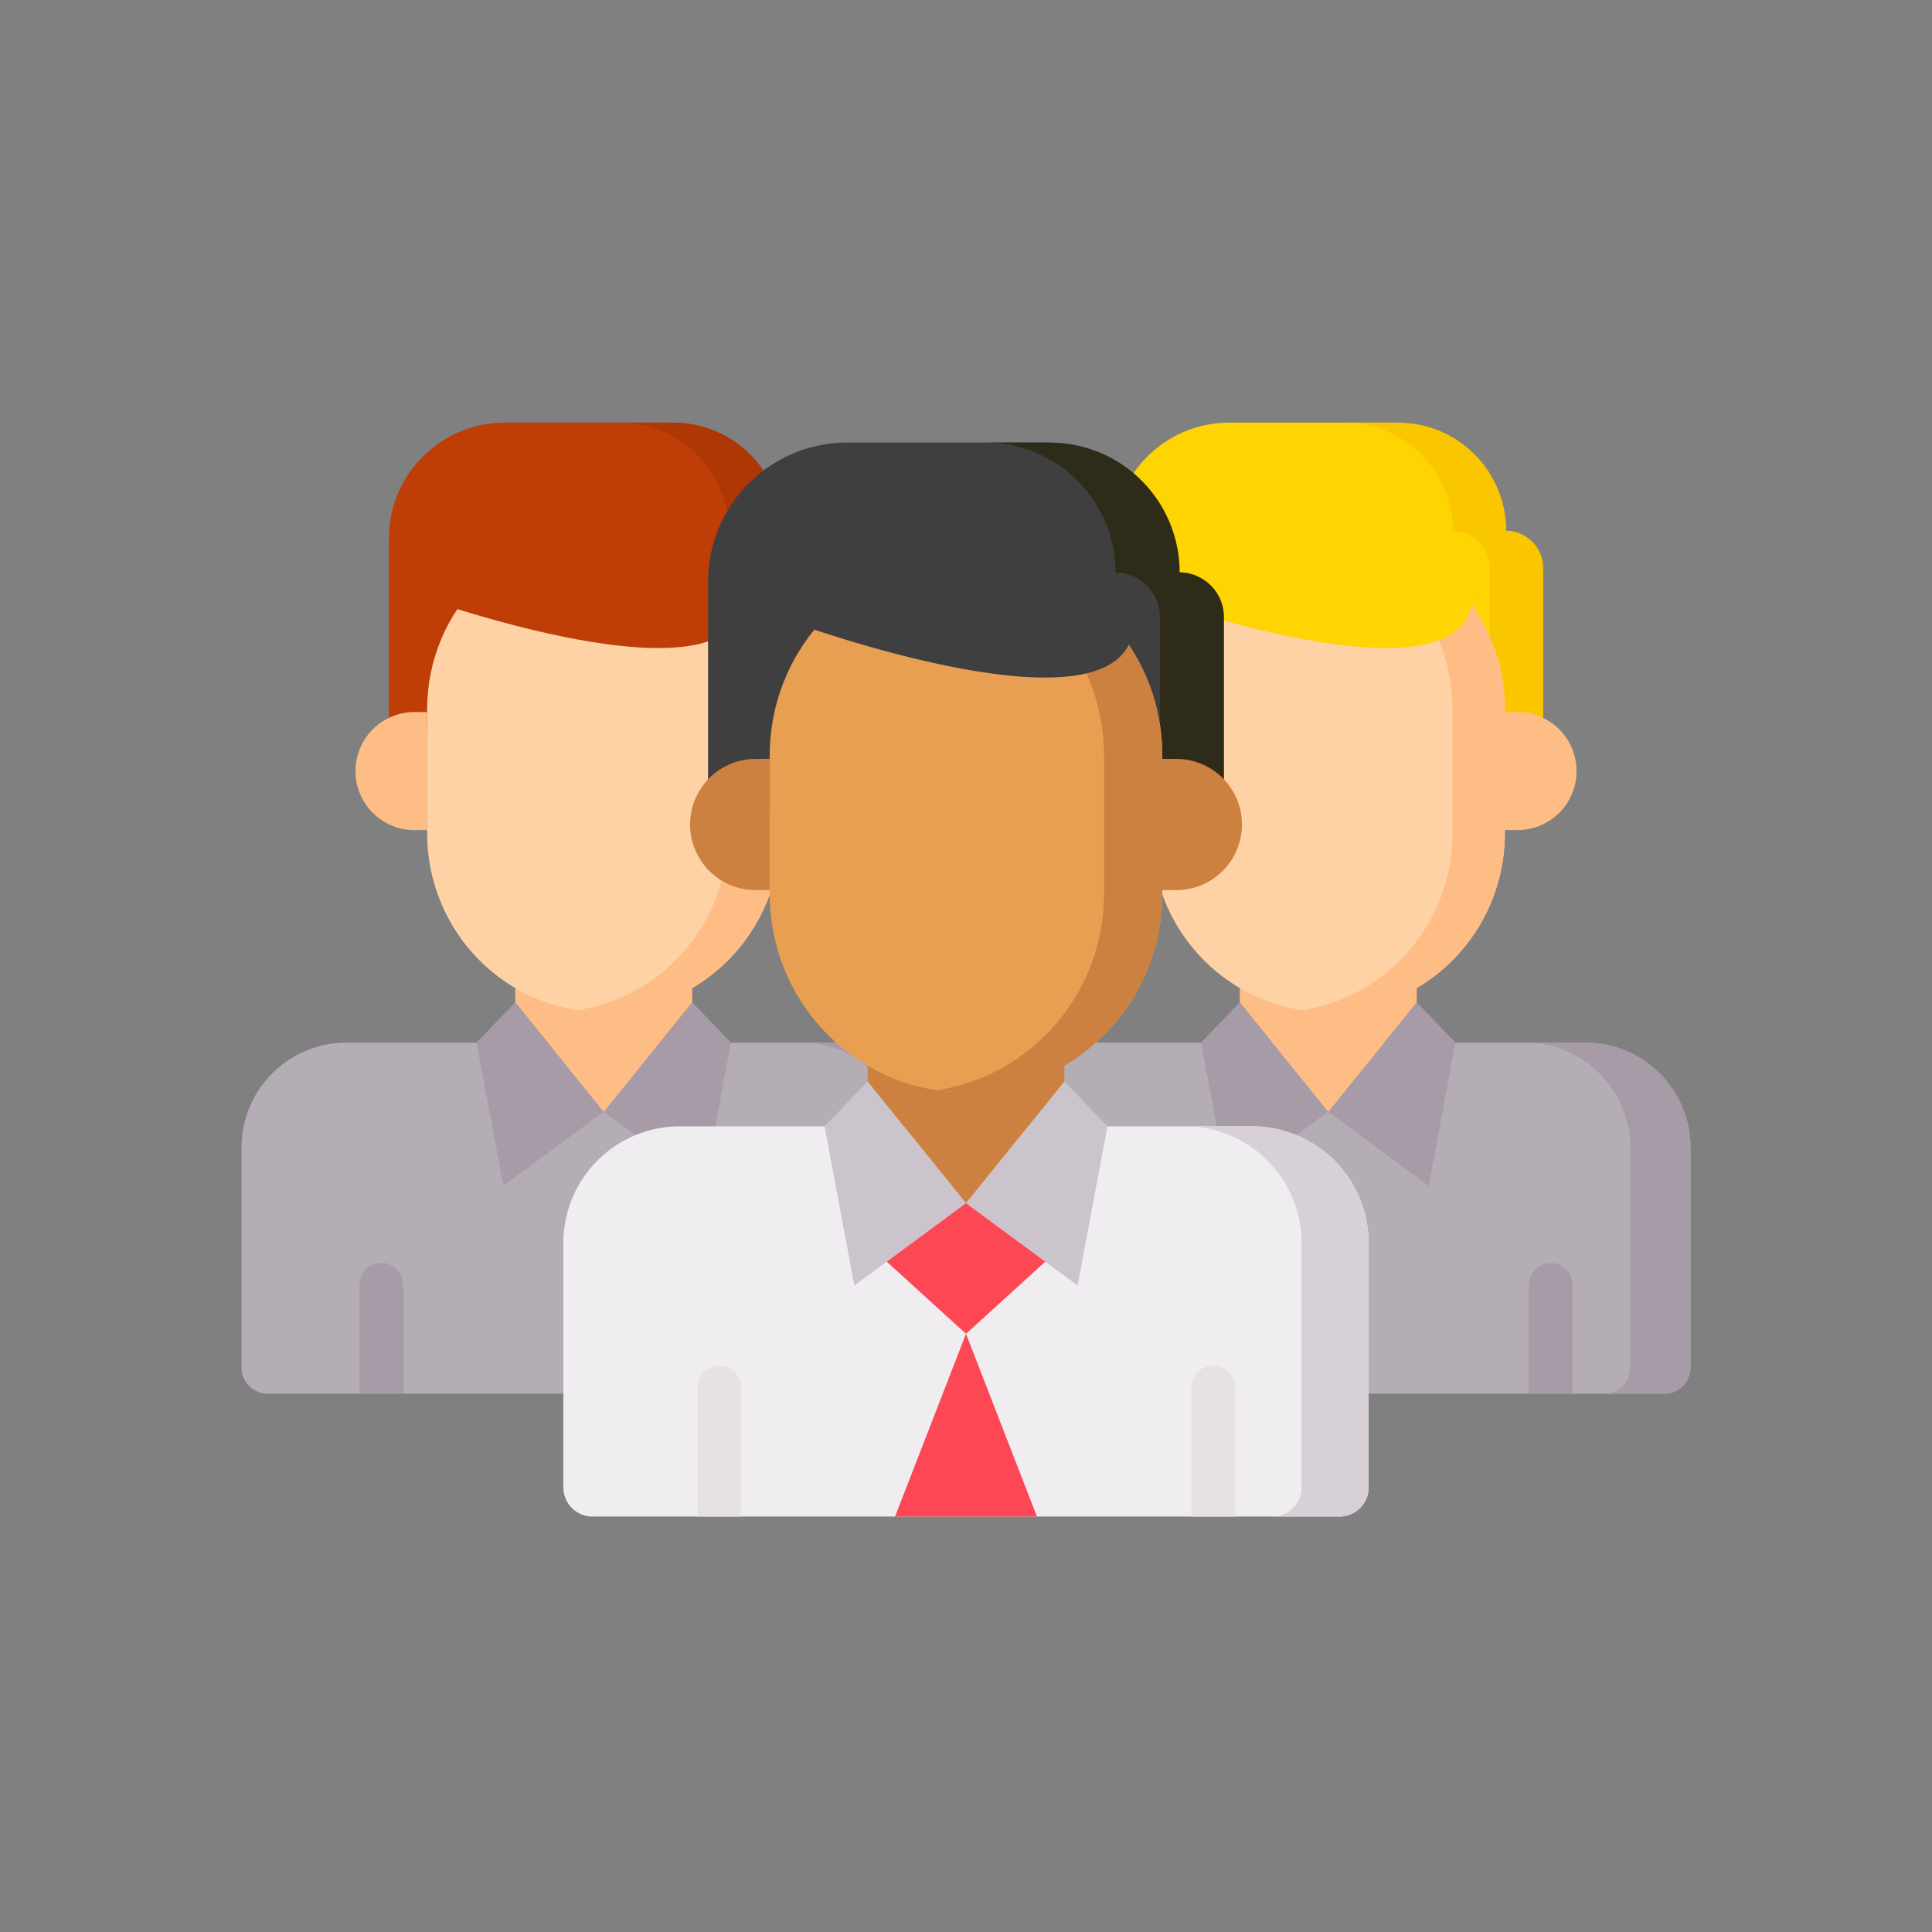
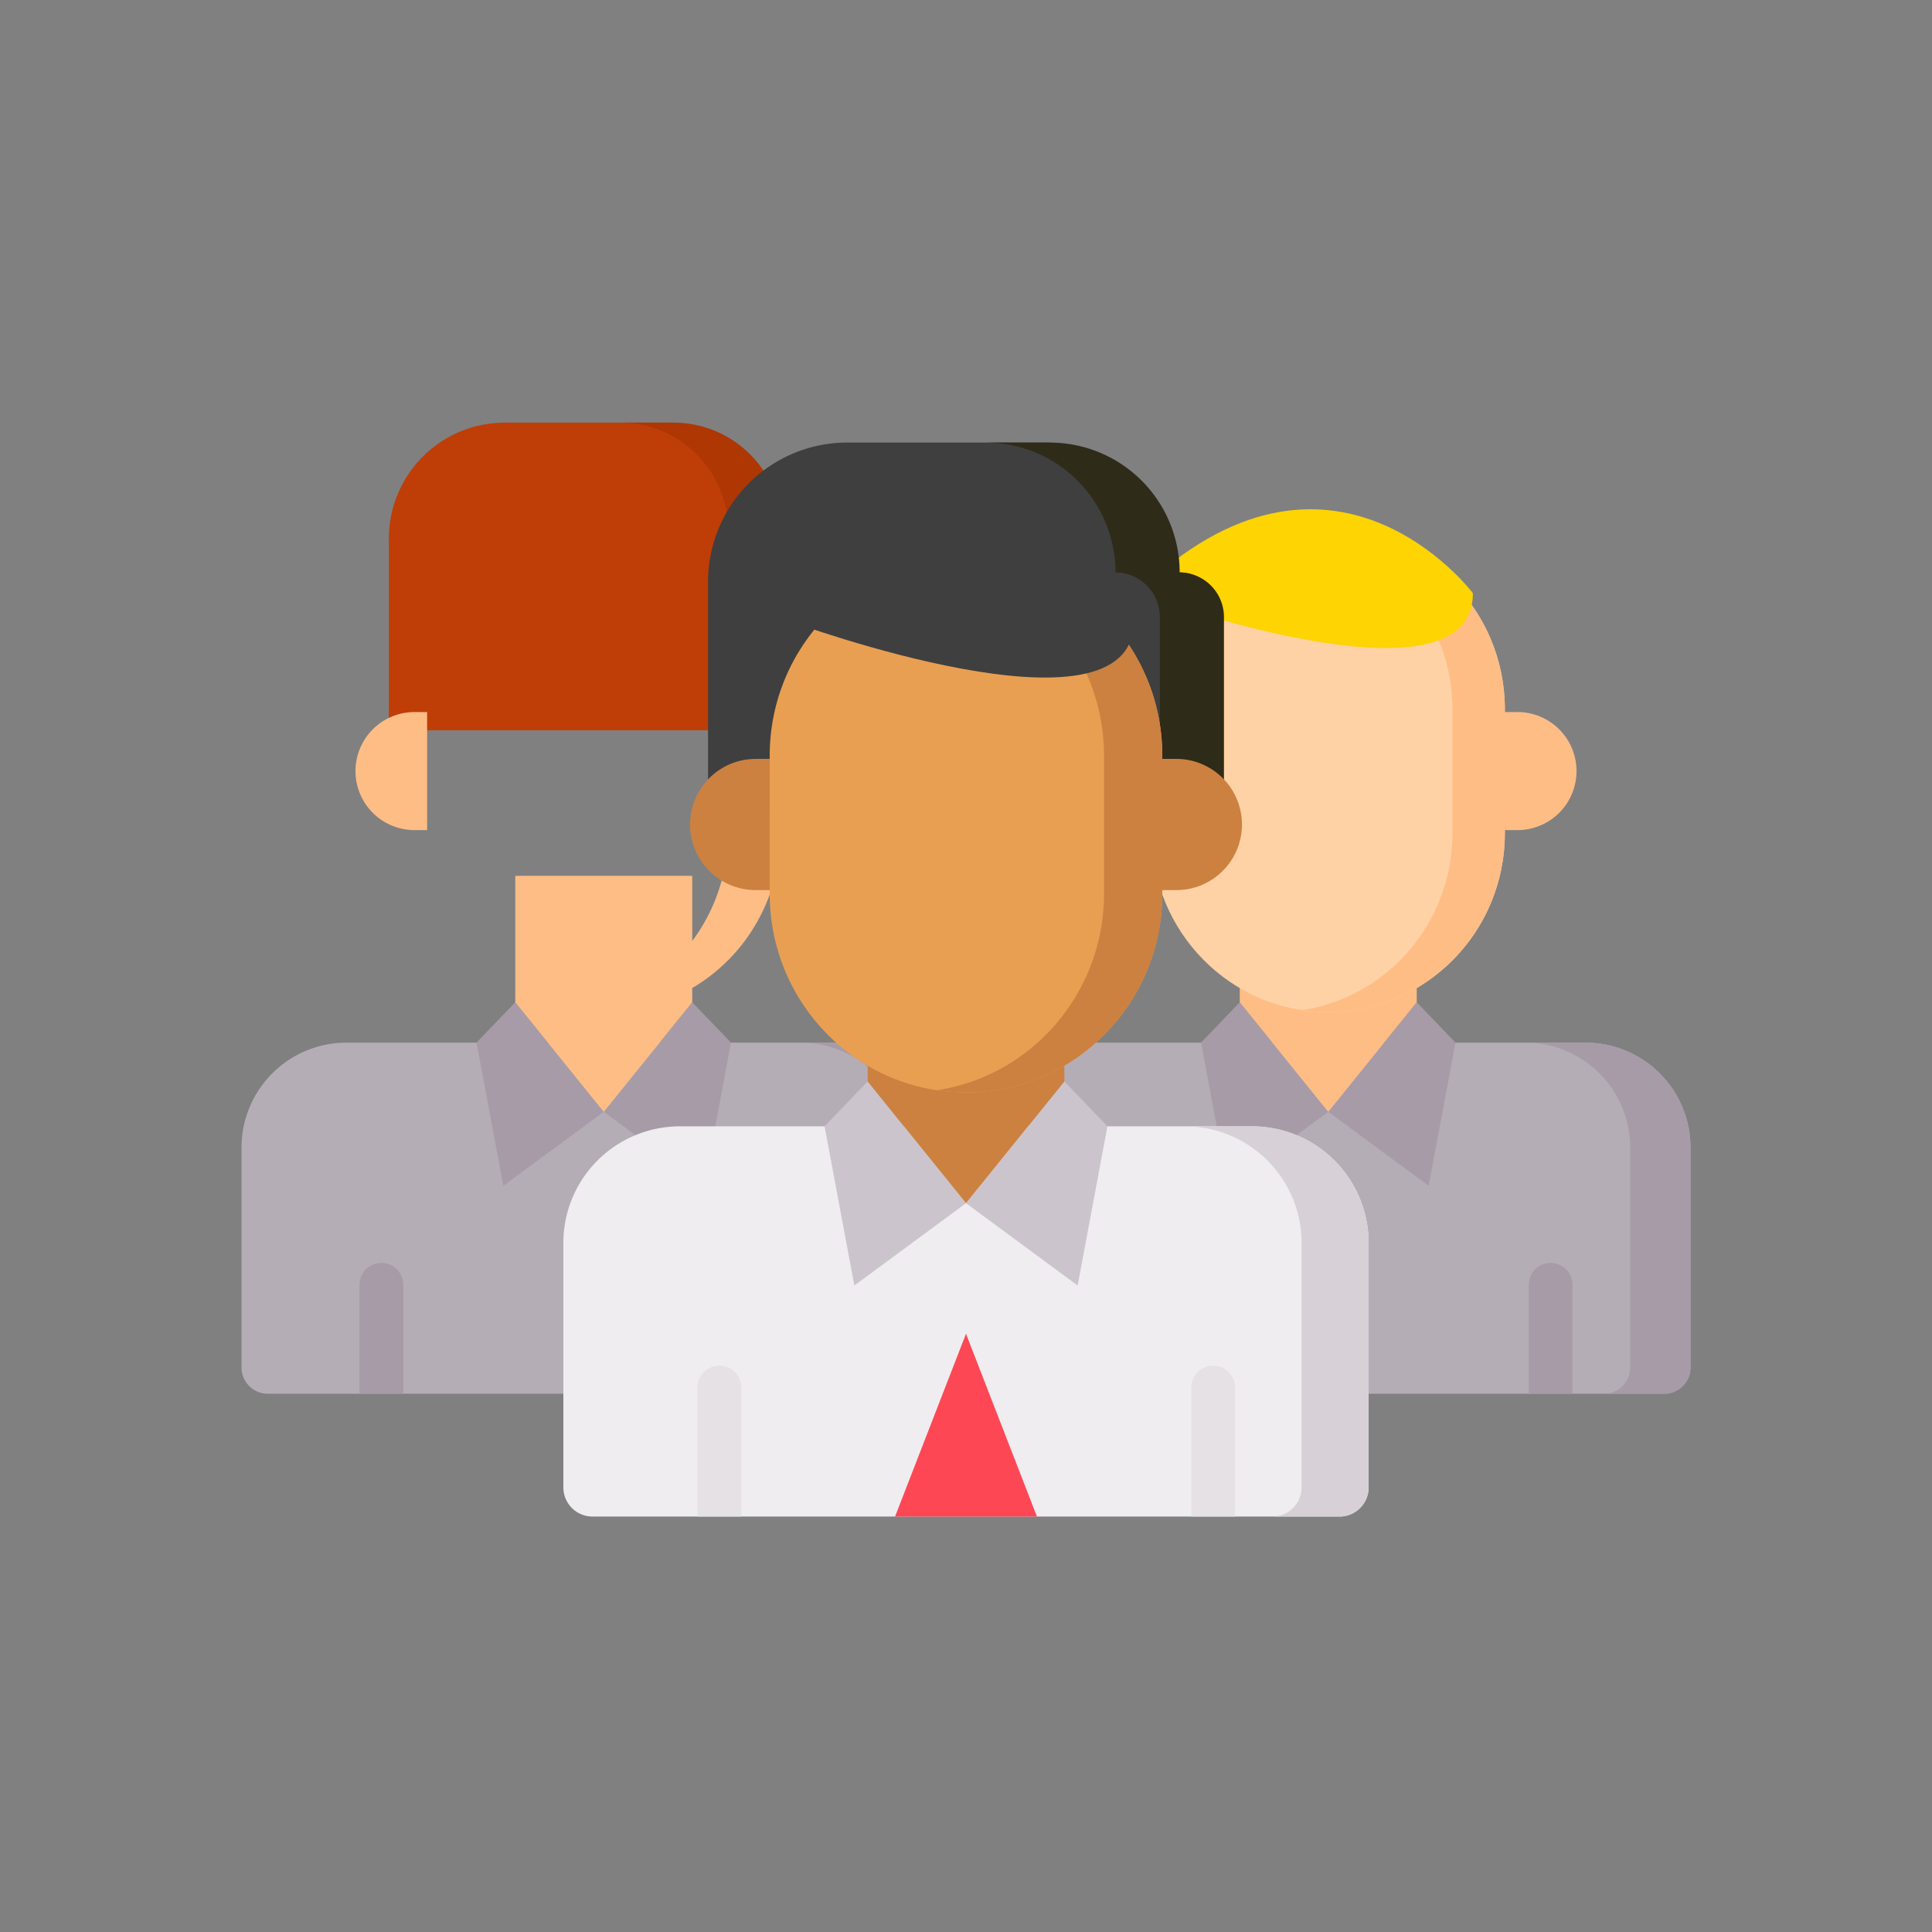
<svg xmlns="http://www.w3.org/2000/svg" width="64" height="64" fill="none">
  <rect width="100%" height="100%" fill="#808080" stroke="none" />
  <path d="M55.131 46.169H32.87a.869.869 0 0 1-.869-.87v-7.285a3.476 3.476 0 0 1 3.476-3.475h17.048A3.476 3.476 0 0 1 56 38.014V45.3c0 .48-.389.869-.869.869Z" fill="#B5ADB6" />
  <path d="M52.524 34.539h-1.998a3.476 3.476 0 0 1 3.476 3.475V45.3c0 .48-.39.869-.87.869h2c.48 0 .868-.39.868-.87v-7.285a3.476 3.476 0 0 0-3.476-3.475Z" fill="#A79BA7" />
  <path d="M31.131 46.169H8.87a.869.869 0 0 1-.869-.87v-7.285a3.476 3.476 0 0 1 3.476-3.475h17.048A3.476 3.476 0 0 1 32 38.014V45.3c0 .48-.389.869-.869.869Z" fill="#B5ADB6" />
  <path d="M28.524 34.539h-1.998a3.476 3.476 0 0 1 3.476 3.475V45.3c0 .48-.39.869-.87.869h2c.48 0 .868-.39.868-.87v-7.285a3.476 3.476 0 0 0-3.476-3.475Z" fill="#A79BA7" />
  <path d="M12.882 24.19v-6.35a3.84 3.84 0 0 1 3.84-3.84h5.397a3.583 3.583 0 0 1 3.583 3.583h.193c.676.006 1.03.555 1.03 1.232v5.375H12.881Z" fill="#BF3E07" />
  <path d="M17.069 33.2 20 36.83l-3.327 2.453-.888-4.745 1.284-1.337ZM22.931 33.2 20 36.83l3.327 2.453.888-4.745-1.284-1.337Z" fill="#A79BA7" />
  <path d="M22.931 29.013v4.188L20 36.829l-2.931-3.628v-4.188h5.862Z" fill="#FFBD86" />
-   <path d="M20 33.528c-3.232 0-5.851-2.654-5.851-5.927v-4.103c0-3.274 2.62-5.927 5.85-5.927 3.232 0 5.852 2.653 5.852 5.927V27.6c0 3.273-2.62 5.927-5.851 5.927Z" fill="#FED2A4" />
  <path d="M14.15 23.588h-.419a1.955 1.955 0 1 0 0 3.91h.418v-3.91ZM20 17.57c-.295 0-.585.023-.869.066 2.82.425 4.982 2.887 4.982 5.862V27.6c0 2.974-2.163 5.436-4.982 5.861.284.043.574.066.869.066 3.231 0 5.85-2.654 5.85-5.927v-4.103c0-3.274-2.619-5.927-5.85-5.927Z" fill="#FFBD86" />
  <path d="M13.568 19.65s11.126 4.09 11.126 0c0 0-4.69-6.255-11.126 0Z" fill="#BF3E07" />
  <path d="M25.896 17.583A3.583 3.583 0 0 0 22.312 14h-1.77a3.583 3.583 0 0 1 3.584 3.583 1.232 1.232 0 0 1 1.222 1.232v5.375h1.77v-5.375c0-.677-.546-1.226-1.222-1.232Z" fill="#AE3704" />
-   <path d="M36.882 24.19v-6.35a3.84 3.84 0 0 1 3.84-3.84h5.397a3.583 3.583 0 0 1 3.583 3.583h.194c.675.006 1.029.555 1.029 1.232v5.375H36.882Z" fill="#FED402" />
-   <path d="M49.895 17.583A3.583 3.583 0 0 0 46.313 14h-1.77a3.583 3.583 0 0 1 3.584 3.583 1.232 1.232 0 0 1 1.222 1.232v5.375h1.77v-5.375c0-.677-.547-1.226-1.223-1.232Z" fill="#FAC600" />
  <path d="M41.069 33.2 44 36.83l-3.327 2.453-.888-4.745 1.284-1.337ZM46.931 33.2 44 36.83l3.327 2.453.888-4.745-1.284-1.337Z" fill="#A79BA7" />
  <path d="M46.931 29.013v4.188L44 36.829l-2.931-3.628v-4.188h5.862Z" fill="#FFBD86" />
  <path d="M44 33.528c-3.231 0-5.851-2.654-5.851-5.927v-4.103c0-3.274 2.62-5.927 5.85-5.927 3.232 0 5.852 2.653 5.852 5.927V27.6c0 3.273-2.62 5.927-5.851 5.927Z" fill="#FED2A4" />
  <path d="M50.269 23.588h-.418v3.91h.418a1.955 1.955 0 1 0 0-3.91ZM44 17.57c-.295 0-.585.023-.869.066 2.82.425 4.982 2.887 4.982 5.862V27.6c0 2.974-2.163 5.436-4.982 5.861.284.043.574.066.869.066 3.231 0 5.85-2.654 5.85-5.927v-4.103c0-3.274-2.619-5.927-5.85-5.927Z" fill="#FFBD86" />
  <path d="M37.664 19.65s11.127 4.09 11.127 0c0 0-4.692-6.255-11.127 0Z" fill="#FED402" />
  <path d="M44.372 50.238H19.628a.966.966 0 0 1-.966-.966v-8.097a3.863 3.863 0 0 1 3.863-3.864h18.95a3.863 3.863 0 0 1 3.863 3.864v8.097a.966.966 0 0 1-.966.966Z" fill="#EFEDEF" />
  <path d="M13.358 46.169V42.56a.724.724 0 1 0-1.45 0v3.608h1.45ZM52.091 46.169V42.56a.724.724 0 1 0-1.449 0v3.608h1.449Z" fill="#A79BA7" />
  <path d="M38.15 23.588h-.419a1.955 1.955 0 1 0 0 3.91h.418v-3.91ZM26.269 23.588h-.418v3.91h.418a1.955 1.955 0 1 0 0-3.91Z" fill="#FFBD86" />
  <path d="M41.475 37.311h-2.222a3.863 3.863 0 0 1 3.864 3.864v8.097a.966.966 0 0 1-.966.966h2.221a.966.966 0 0 0 .966-.966v-8.097a3.863 3.863 0 0 0-3.863-3.864Z" fill="#D7D0D6" />
  <path d="M28.742 35.824 32 39.857l-3.698 2.727-.987-5.273 1.427-1.487ZM35.258 35.824 32 39.857l3.698 2.727.987-5.273-1.427-1.487Z" fill="#CBC4CC" />
-   <path d="m32 39.857-2.626 1.937L32 44.184l2.626-2.39L32 39.857Z" fill="#FD4755" />
  <path d="M35.258 31.17v4.654L32 39.857l-3.258-4.033V31.17h6.516Z" fill="#CC8141" />
  <path d="M23.455 26.895V19.27a4.61 4.61 0 0 1 4.609-4.61h6.52a4.302 4.302 0 0 1 4.3 4.302h.194c.812.007 1.274.666 1.274 1.48v6.453H23.455Z" fill="#3F3F3F" />
  <path d="M39.078 18.962a4.302 4.302 0 0 0-4.302-4.301h-2.124a4.302 4.302 0 0 1 4.301 4.301 1.48 1.48 0 0 1 1.468 1.48v6.453h2.124v-6.453a1.48 1.48 0 0 0-1.467-1.48Z" fill="#2F2B19" />
  <path d="M32 36.188c-3.592 0-6.503-2.95-6.503-6.588v-4.56c0-3.639 2.911-6.588 6.503-6.588s6.503 2.949 6.503 6.587V29.6c0 3.638-2.911 6.588-6.503 6.588Z" fill="#E99F52" />
  <path d="M25.497 25.14h-.464a2.173 2.173 0 1 0 0 4.346h.464V25.14ZM38.968 25.14h-.465v4.346h.465a2.173 2.173 0 1 0 0-4.346ZM32 18.452c-.328 0-.65.025-.966.072 3.134.473 5.538 3.21 5.538 6.515V29.6c0 3.306-2.404 6.042-5.538 6.515.315.047.638.073.966.073 3.592 0 6.503-2.95 6.503-6.588v-4.56c0-3.639-2.911-6.588-6.503-6.588Z" fill="#CC8141" />
  <path d="M26.194 20.589s11.363 4.176 11.363 0c0 0-4.791-6.388-11.363 0Z" fill="#3F3F3F" />
  <path d="M29.65 50.238 32 44.183l2.35 6.055h-4.7Z" fill="#FD4755" />
  <path d="M40.913 50.238v-4.273a.724.724 0 0 0-1.45 0v4.273h1.45ZM24.555 50.238v-4.273a.724.724 0 1 0-1.449 0v4.273h1.449Z" fill="#E5E1E5" />
</svg>